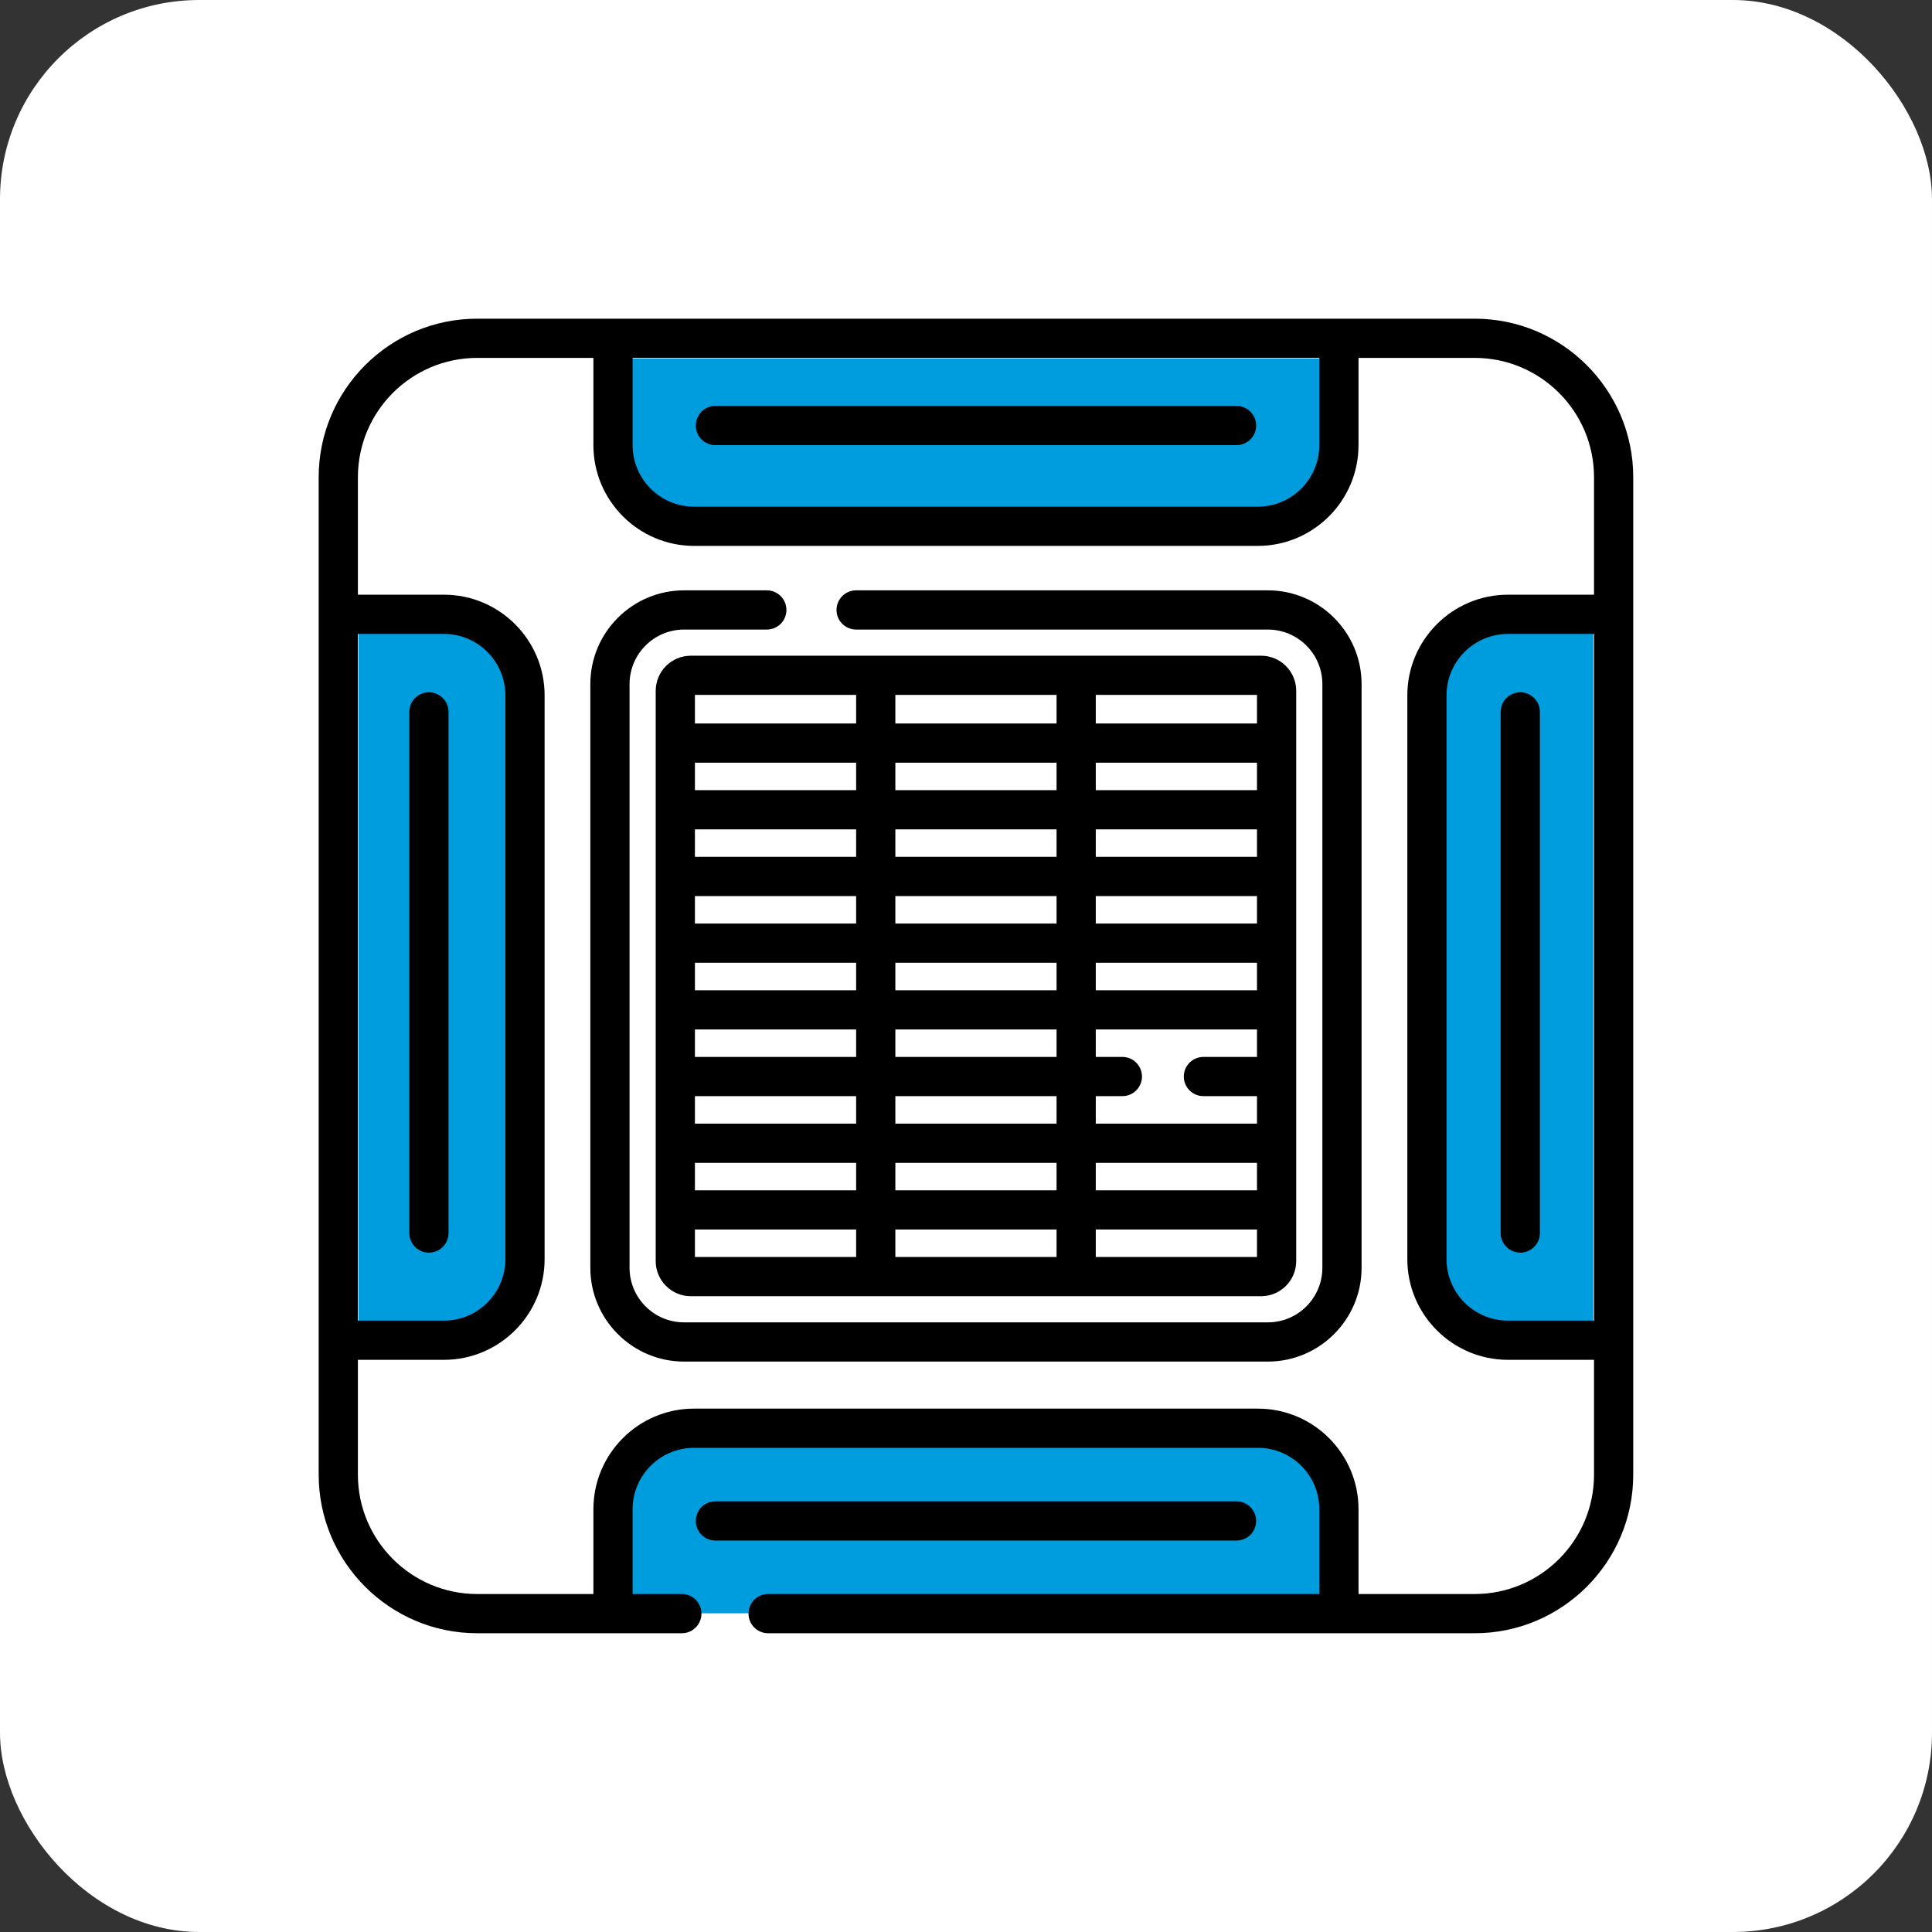
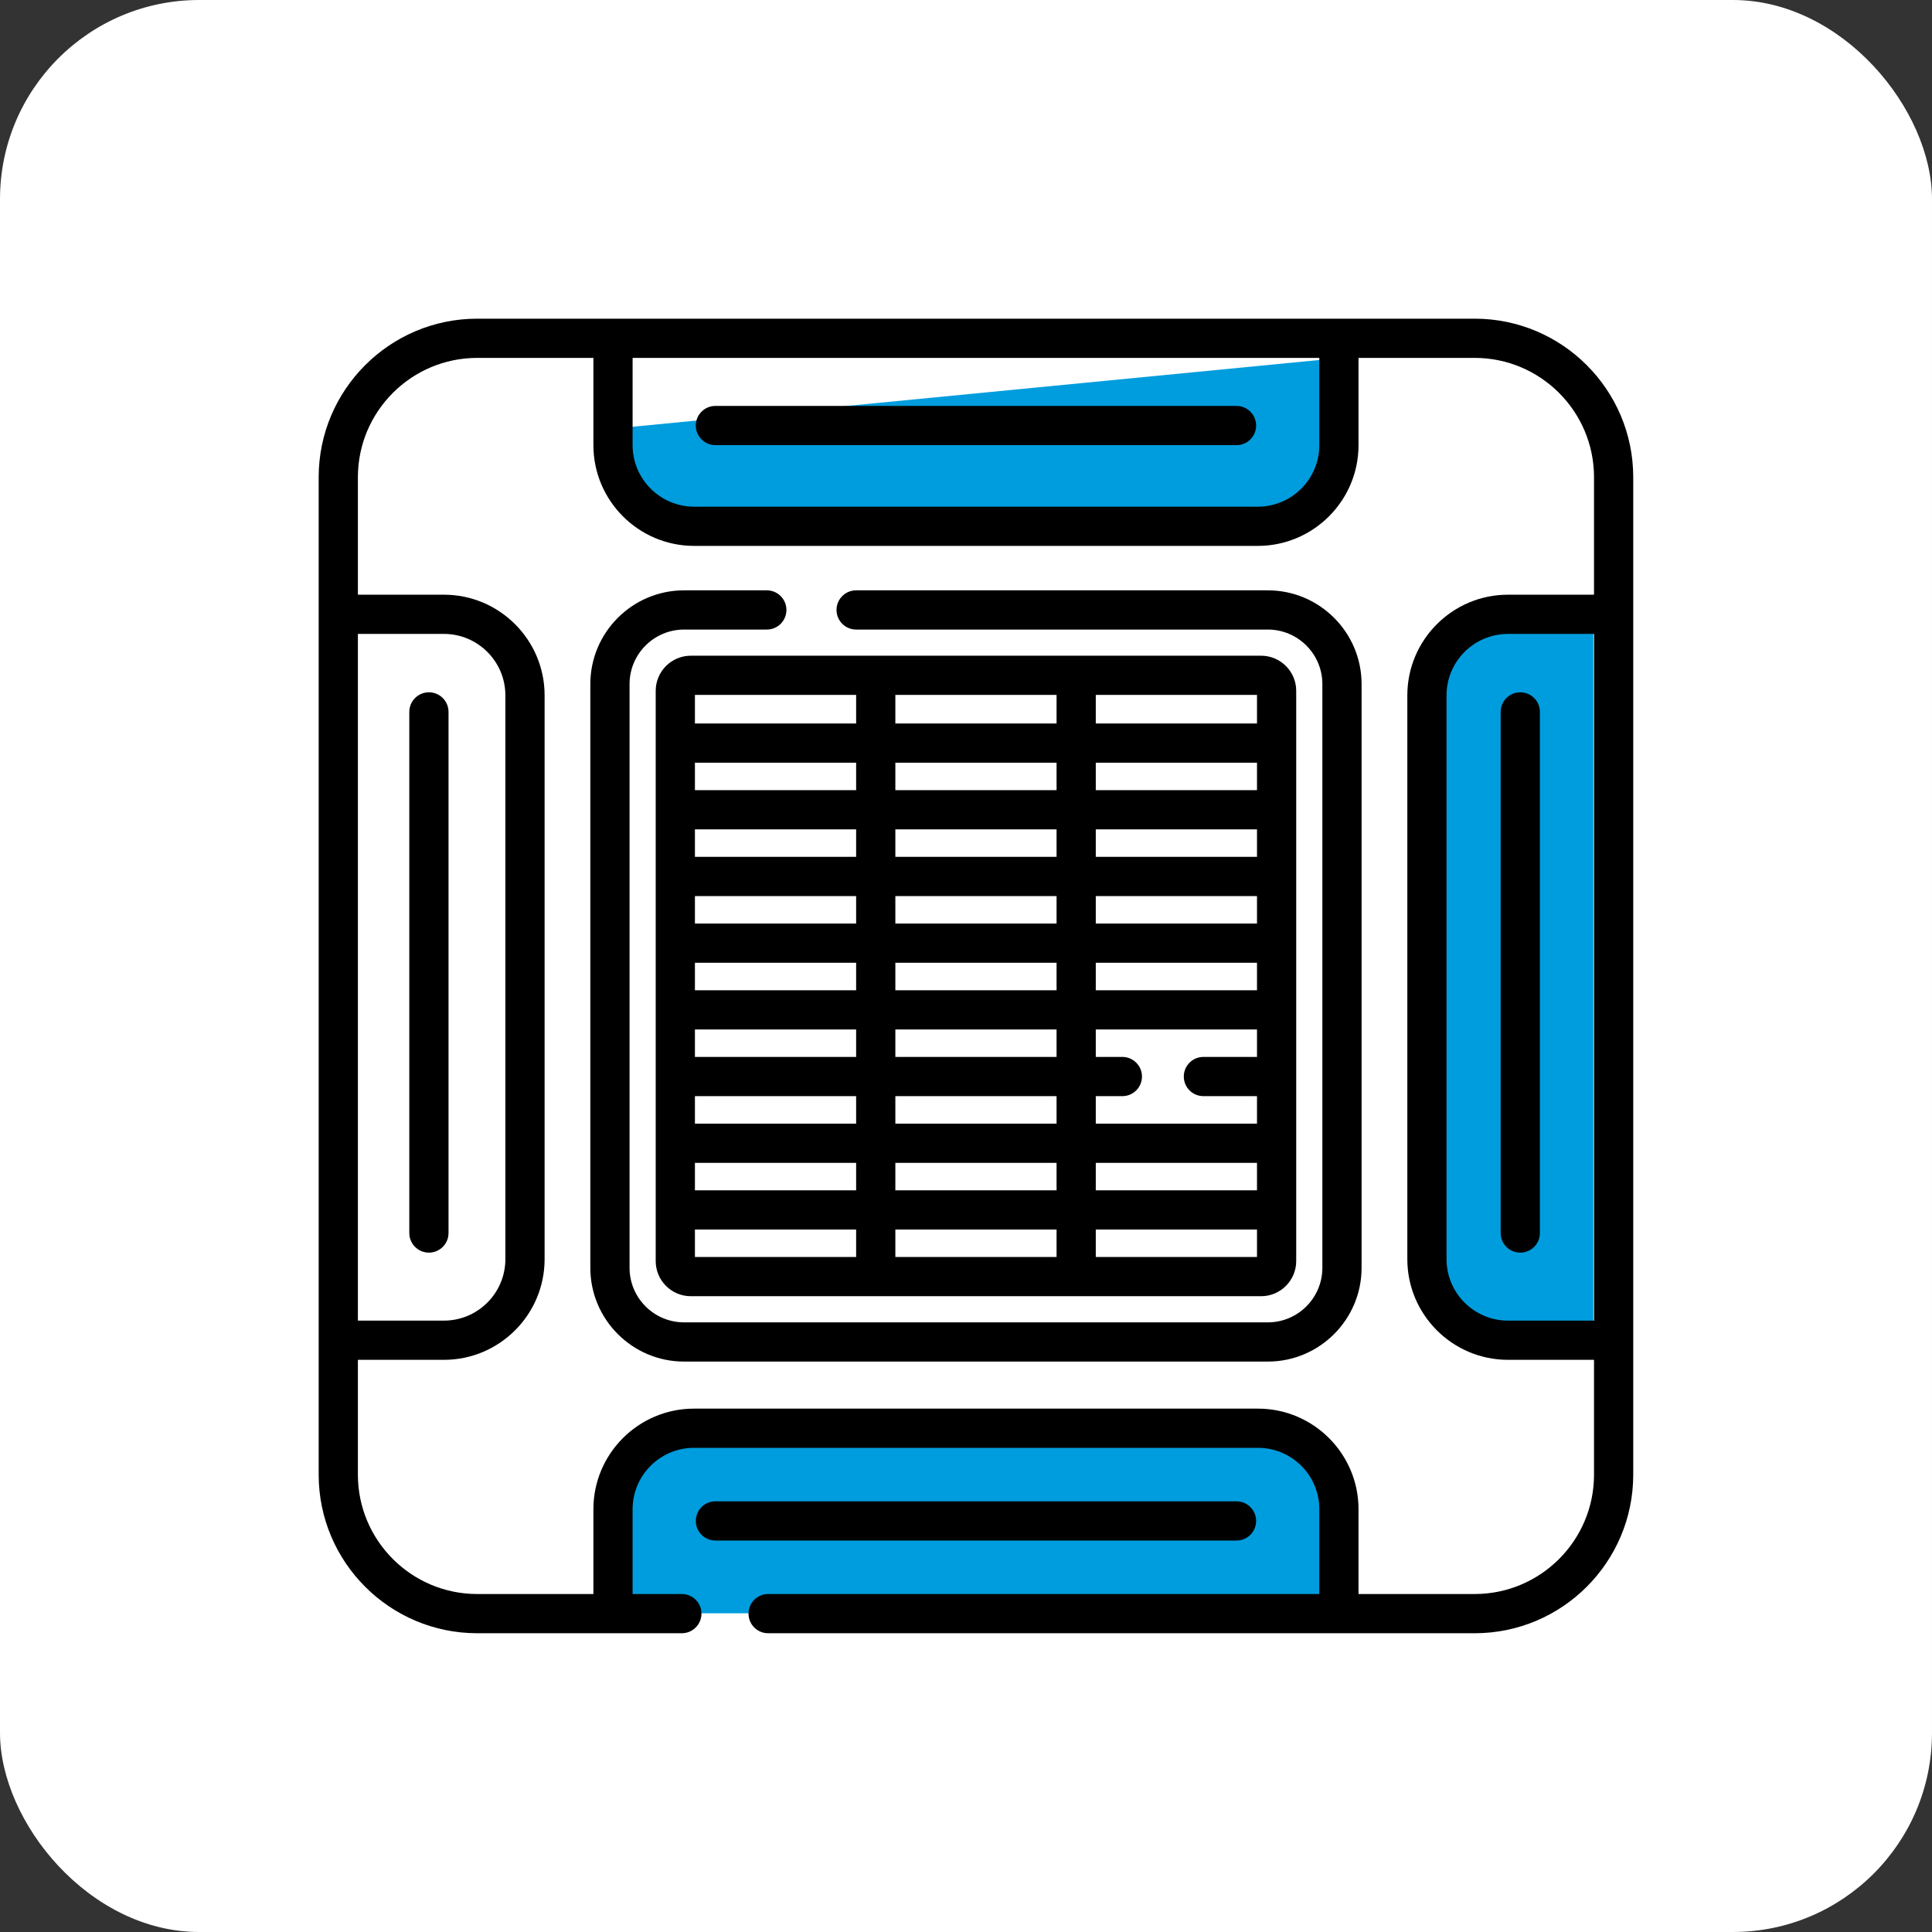
<svg xmlns="http://www.w3.org/2000/svg" width="97" height="97" viewBox="0 0 97 97" fill="none">
  <rect x="0" y="0" width="97" height="97" fill="#333333" stroke="none" />
  <rect width="97" height="97" rx="10" fill="white" />
  <g clip-path="url(#clip0_168_841)">
    <path d="M76.5 67C74.015 67 72 64.985 72 62.5L72 35.5C72 33.015 74.015 31 76.5 31L80 31L80 67L76.5 67Z" fill="#009DDE" />
-     <path d="M67 21.5C67 23.985 64.985 26 62.5 26L35.5 26C33.015 26 31 23.985 31 21.5L31 18L67 18L67 21.5Z" fill="#009DDE" />
-     <path d="M21.5 31C23.985 31 26 33.015 26 35.5L26 62.5C26 64.985 23.985 67 21.5 67L18 67L18 31L21.5 31Z" fill="#009DDE" />
+     <path d="M67 21.5C67 23.985 64.985 26 62.5 26L35.5 26C33.015 26 31 23.985 31 21.5L67 18L67 21.5Z" fill="#009DDE" />
    <path d="M31 76.5C31 74.015 33.015 72 35.5 72H62.5C64.985 72 67 74.015 67 76.5V81H31V76.5Z" fill="#009DDE" />
    <path d="M74.041 16H67.223H30.777H23.959C19.57 16 16 19.57 16 23.959V30.843V67.289V74.041C16 78.43 19.57 82 23.959 82H34.233C34.777 82 35.218 81.559 35.218 81.016C35.218 80.472 34.777 80.031 34.233 80.031H31.761V75.772C31.761 74.074 33.143 72.692 34.842 72.692H63.158C64.857 72.692 66.239 74.074 66.239 75.772V80.031H38.565C38.021 80.031 37.581 80.472 37.581 81.016C37.581 81.559 38.021 82 38.565 82H74.041C78.43 82 82 78.43 82 74.041V67.289V30.843V23.959C82 19.57 78.43 16 74.041 16ZM31.761 17.969H66.239V22.35C66.239 24.053 64.853 25.439 63.149 25.439H34.851C33.147 25.439 31.761 24.053 31.761 22.35V17.969ZM17.969 31.827H22.289C23.99 31.827 25.373 33.211 25.373 34.912V63.219C25.373 64.92 23.99 66.304 22.289 66.304H17.969V31.827ZM80.031 29.858H75.712C72.925 29.858 70.658 32.125 70.658 34.912V63.219C70.658 66.006 72.925 68.273 75.712 68.273H80.031V74.041C80.031 77.344 77.344 80.031 74.041 80.031H68.207V75.772C68.207 72.988 65.942 70.723 63.158 70.723H34.842C32.058 70.723 29.793 72.988 29.793 75.772V80.031H23.959C20.656 80.031 17.969 77.344 17.969 74.041V68.273H22.289C25.075 68.273 27.343 66.006 27.343 63.219V34.912C27.343 32.125 25.075 29.858 22.289 29.858H17.969V23.959C17.969 20.656 20.656 17.969 23.959 17.969H29.793V22.35C29.793 25.139 32.062 27.408 34.851 27.408H63.149C65.938 27.408 68.207 25.139 68.207 22.35V17.969H74.041C77.344 17.969 80.031 20.656 80.031 23.959V29.858ZM80.031 31.827V66.304H75.711C74.01 66.304 72.626 64.92 72.626 63.219V34.912C72.626 33.211 74.01 31.827 75.711 31.827H80.031Z" fill="black" />
    <path d="M63.654 29.639H42.984C42.44 29.639 41.999 30.08 41.999 30.624C41.999 31.168 42.44 31.608 42.984 31.608H63.654C65.164 31.608 66.392 32.836 66.392 34.346V63.654C66.392 65.164 65.164 66.392 63.654 66.392H34.346C32.836 66.392 31.608 65.164 31.608 63.654V34.346C31.608 32.836 32.836 31.608 34.346 31.608H38.499C39.043 31.608 39.484 31.168 39.484 30.624C39.484 30.08 39.043 29.639 38.499 29.639H34.346C31.75 29.639 29.639 31.75 29.639 34.346V63.654C29.639 66.249 31.75 68.361 34.346 68.361H63.654C66.249 68.361 68.361 66.249 68.361 63.654V34.346C68.361 31.75 66.249 29.639 63.654 29.639Z" fill="black" />
    <path d="M63.315 32.921H34.685C33.712 32.921 32.921 33.712 32.921 34.685V63.315C32.921 64.288 33.712 65.079 34.685 65.079H63.315C64.288 65.079 65.079 64.288 65.079 63.315V34.685C65.079 33.712 64.288 32.921 63.315 32.921ZM34.89 34.89H42.984V36.324H34.89V34.89ZM34.89 38.293H42.984V39.672H34.89V38.293ZM34.89 41.641H42.984V43.02H34.89V41.641ZM34.89 44.989H42.984V46.368H34.89V44.989ZM34.89 48.337H42.984V49.717H34.89V48.337ZM34.89 51.686H42.984V53.065H34.89V51.686ZM34.89 55.034H42.984V56.414H34.89V55.034ZM42.984 63.11H34.89V61.731H42.984V63.11ZM42.984 59.762H34.89V58.383H42.984V59.762ZM53.047 63.11H44.953V61.731H53.047V63.11ZM53.047 59.762H44.953V58.383H53.047V59.762ZM53.047 56.414H44.953V55.034H53.047V56.414ZM53.047 53.065H44.953V51.686H53.047V53.065ZM53.047 49.717H44.953V48.337H53.047V49.717ZM53.047 46.368H44.953V44.989H53.047V46.368ZM53.047 43.02H44.953V41.641H53.047V43.02ZM53.047 39.672H44.953V38.293H53.047V39.672ZM53.047 36.324H44.953V34.89H53.047V36.324ZM63.11 63.11H55.016V63.11V61.731H63.11V63.11ZM63.11 59.762H55.016V58.383H63.11V59.762ZM63.11 53.065H60.42C59.876 53.065 59.435 53.506 59.435 54.05C59.435 54.593 59.876 55.034 60.419 55.034H63.11V56.414H55.016V55.034H56.35C56.894 55.034 57.335 54.593 57.335 54.05C57.335 53.506 56.894 53.065 56.35 53.065H55.016V51.686H63.11V53.065ZM63.11 49.717H55.016V48.337H63.11V49.717ZM63.11 46.368H55.016V44.989H63.11V46.368ZM63.11 43.02H55.016V41.641H63.11V43.02ZM63.11 39.672H63.11H55.016V38.293H63.11V39.672ZM63.11 36.324H63.11H55.016V34.89H63.11V36.324Z" fill="black" />
    <path d="M21.534 34.758C20.991 34.758 20.55 35.199 20.55 35.743V61.907C20.55 62.451 20.991 62.891 21.534 62.891C22.078 62.891 22.519 62.451 22.519 61.907V35.743C22.519 35.199 22.078 34.758 21.534 34.758Z" fill="black" />
    <path d="M62.082 20.38H35.918C35.374 20.38 34.934 20.821 34.934 21.365C34.934 21.908 35.374 22.349 35.918 22.349H62.082C62.626 22.349 63.066 21.908 63.066 21.365C63.066 20.821 62.626 20.38 62.082 20.38Z" fill="black" />
    <path d="M62.082 75.377H35.918C35.374 75.377 34.934 75.818 34.934 76.362C34.934 76.905 35.374 77.346 35.918 77.346H62.082C62.626 77.346 63.066 76.905 63.066 76.362C63.066 75.818 62.626 75.377 62.082 75.377Z" fill="black" />
    <path d="M76.329 34.758C75.785 34.758 75.344 35.199 75.344 35.743V61.907C75.344 62.451 75.785 62.891 76.329 62.891C76.873 62.891 77.313 62.451 77.313 61.907V35.743C77.313 35.199 76.873 34.758 76.329 34.758Z" fill="black" />
  </g>
  <defs>
    <clipPath id="clip0_168_841">
      <rect width="66" height="66" fill="white" transform="translate(16 16)" />
    </clipPath>
  </defs>
</svg>